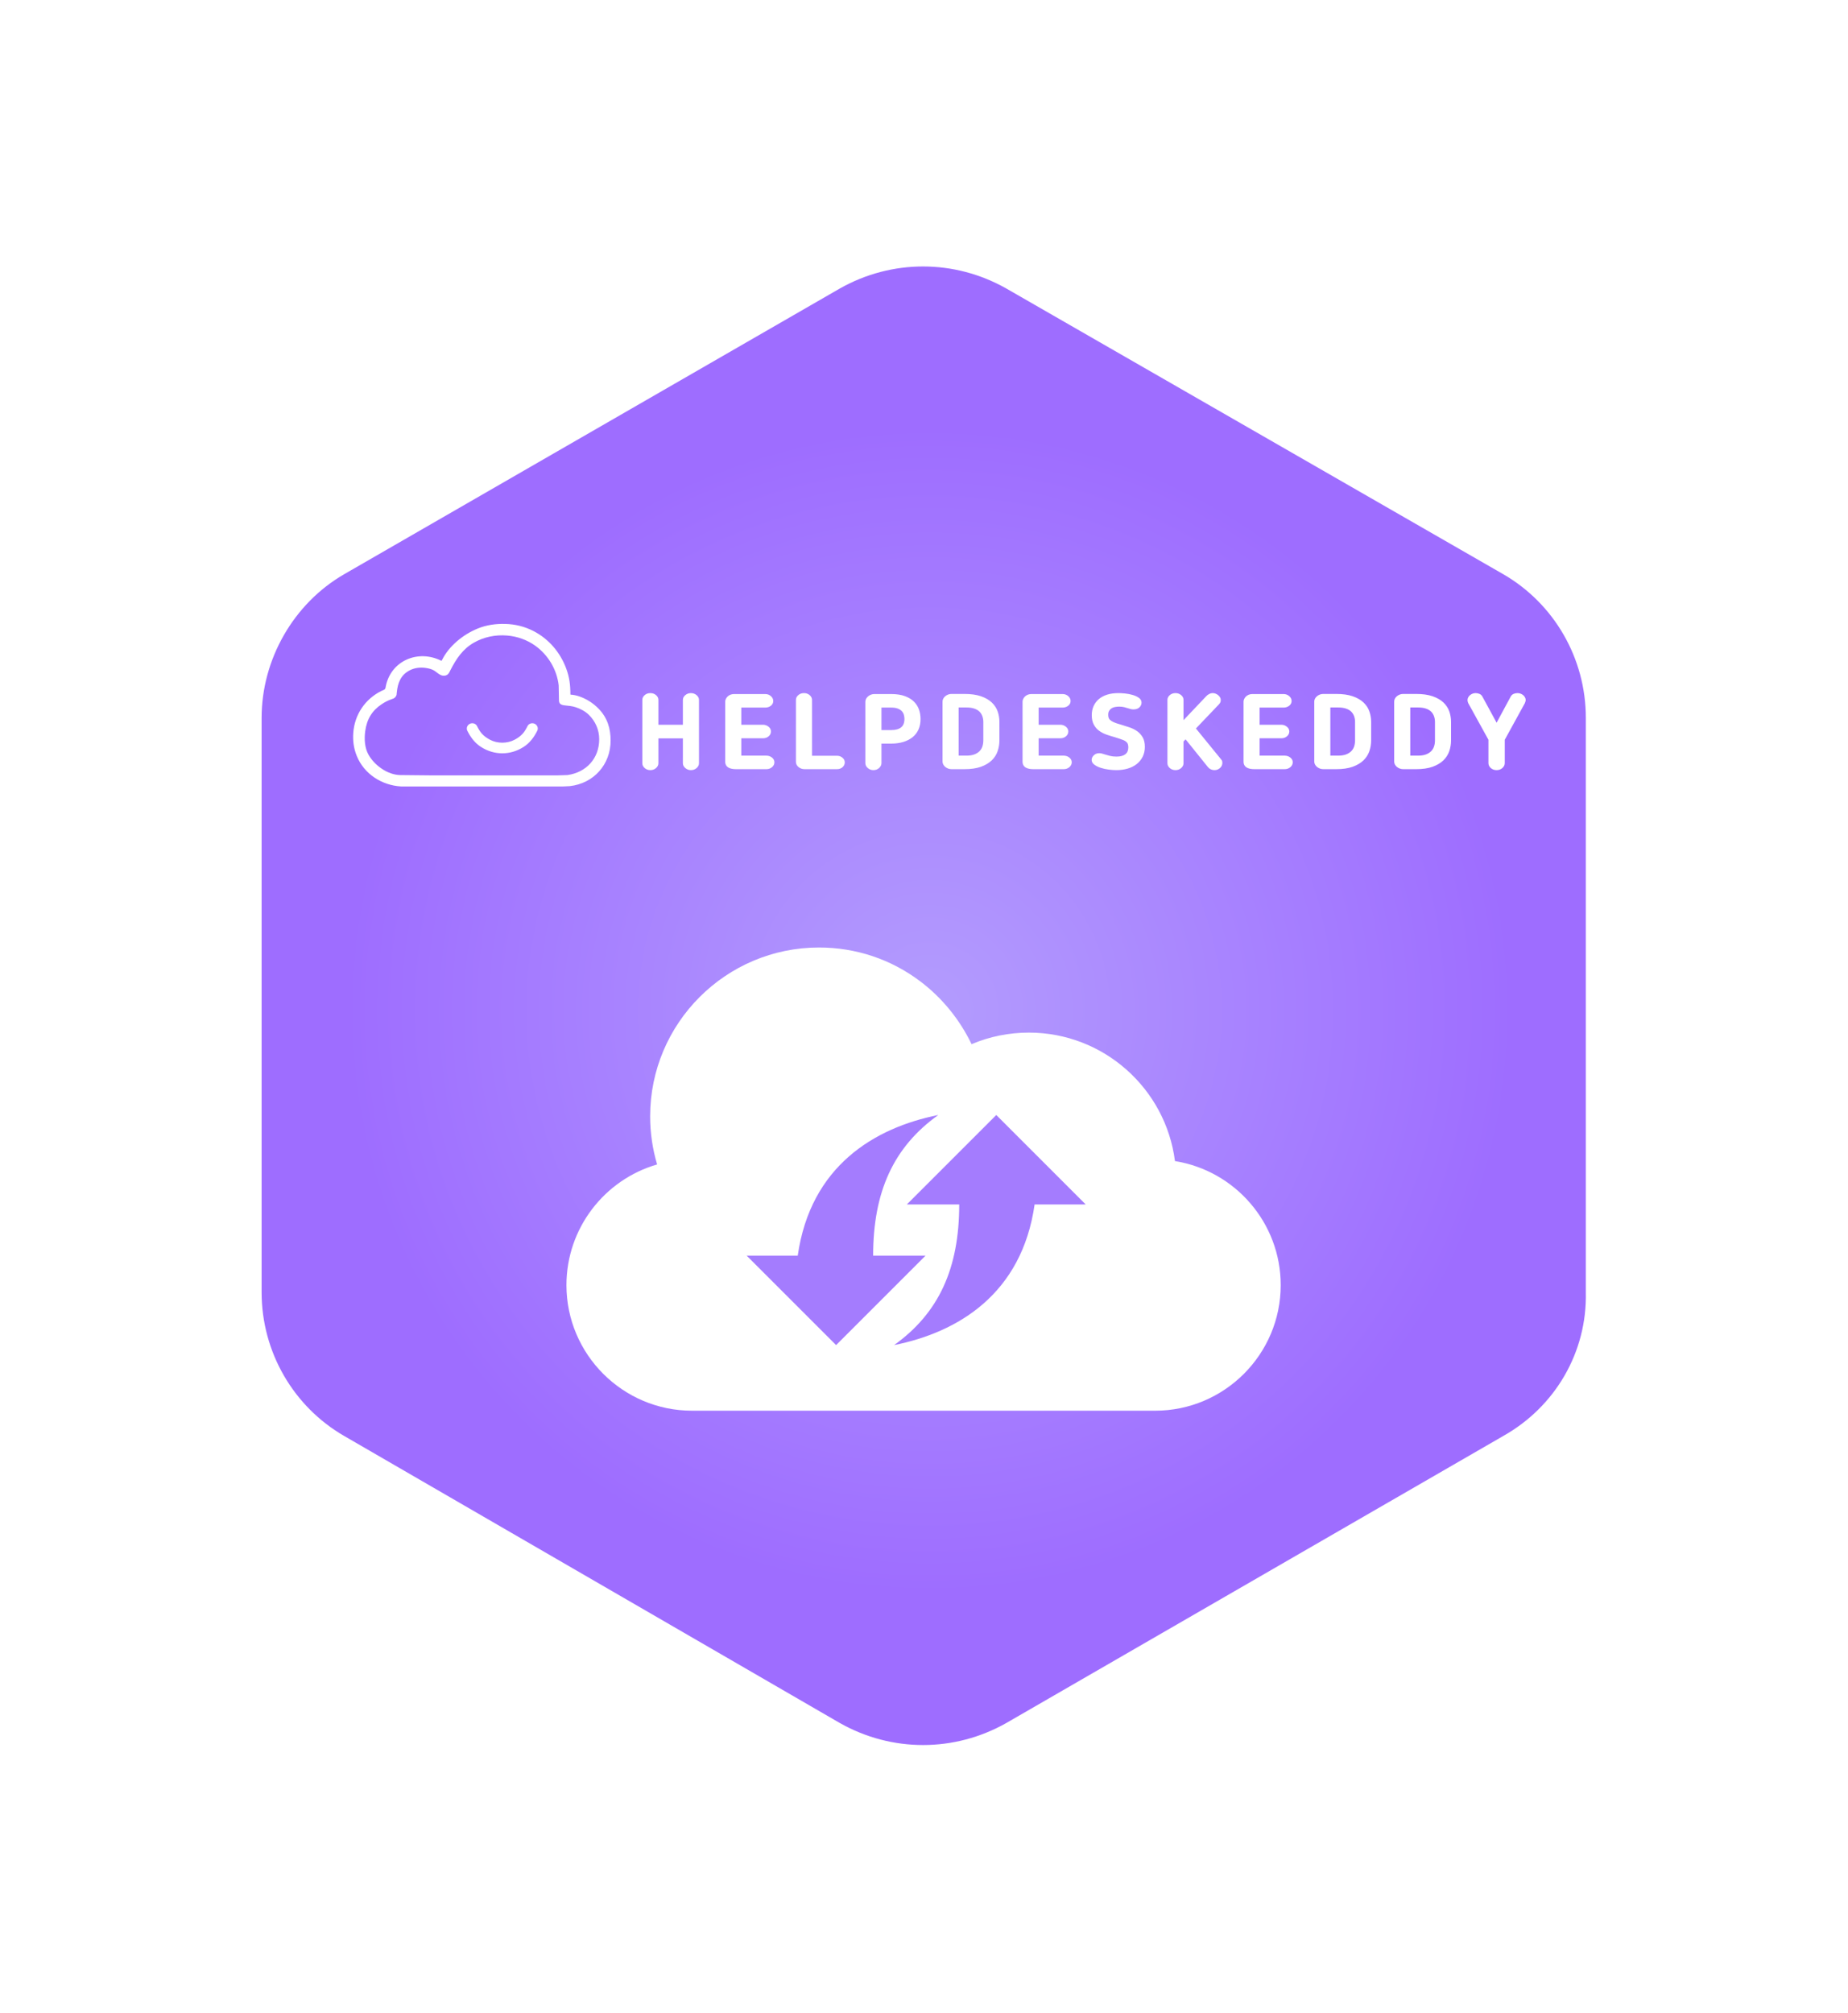
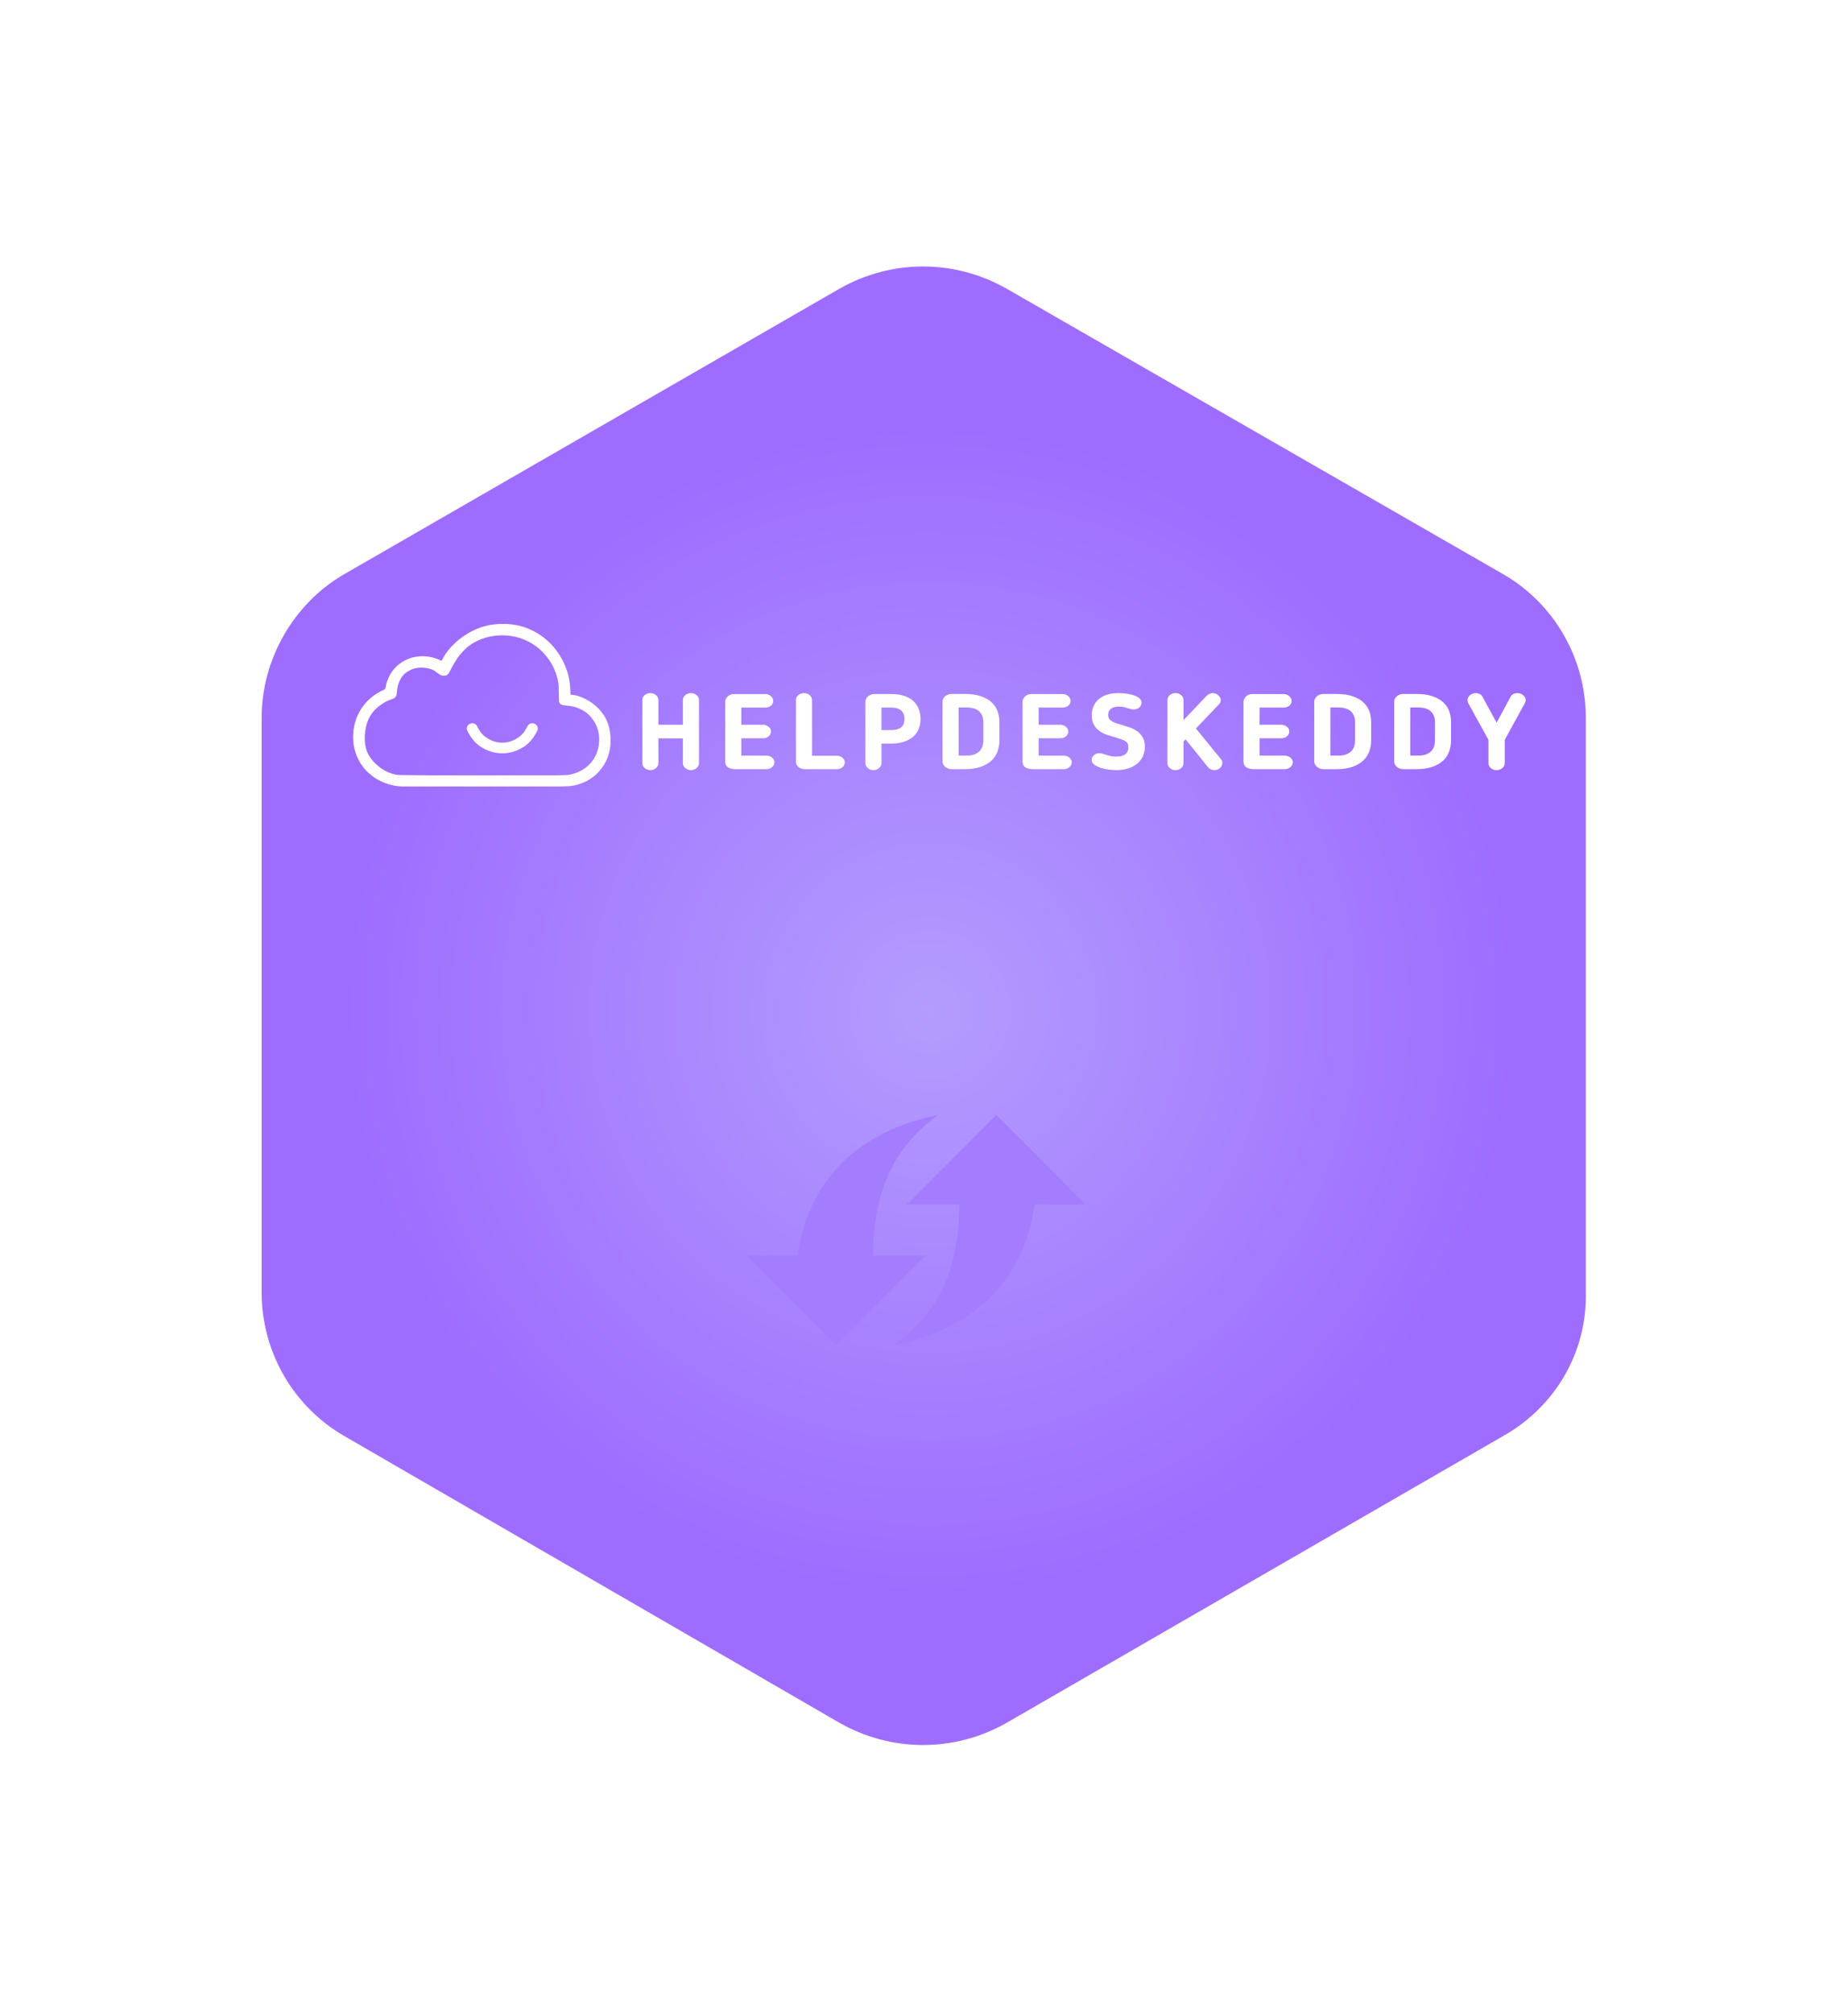
<svg xmlns="http://www.w3.org/2000/svg" width="157" height="171" viewBox="0 0 157 171" fill="none">
  <g filter="url(#filter0_d_603_2)">
    <path d="M127.724 43.167L85.48 18.882C81.075 16.397 75.766 16.397 71.361 18.882L29.229 43.167C24.937 45.652 22.226 50.396 22.226 55.366V104.162C22.226 109.244 24.937 113.876 29.229 116.36L71.361 140.758C75.766 143.243 81.075 143.243 85.48 140.758L127.724 116.36C132.129 113.876 134.84 109.244 134.727 104.162V55.366C134.727 50.283 132.016 45.652 127.724 43.167Z" fill="url(#paint0_radial_603_2)" />
-     <path d="M55.827 93.301C55.436 91.986 55.234 90.611 55.234 89.213C55.234 81.307 61.67 74.872 69.575 74.872C72.716 74.872 75.703 75.867 78.203 77.763C80.052 79.162 81.546 81.011 82.541 83.085C84.07 82.433 85.729 82.101 87.412 82.101C93.765 82.101 99.039 86.866 99.821 93.017C104.906 93.823 108.805 98.244 108.805 103.553C108.805 109.432 104.017 114.22 98.138 114.22H58.79C52.911 114.22 48.123 109.432 48.123 103.553C48.123 98.718 51.359 94.593 55.827 93.301Z" fill="white" />
    <path d="M67.774 101.049H63.433L71.032 108.647L78.63 101.049H74.179C74.179 95.617 75.914 91.817 79.713 89.101C74.289 90.184 68.857 93.442 67.774 101.049Z" fill="#A47CFE" />
    <path d="M87.897 96.7H92.238L84.64 89.101L77.041 96.7H81.492C81.492 102.132 79.757 105.931 75.958 108.647C81.382 107.564 86.814 104.307 87.897 96.7Z" fill="#A47CFE" />
  </g>
  <path d="M59.383 64.835C59.383 64.991 59.316 65.129 59.182 65.246C59.049 65.364 58.888 65.423 58.699 65.423C58.517 65.423 58.357 65.364 58.221 65.246C58.084 65.129 58.016 64.991 58.016 64.835V62.725H55.936V64.835C55.936 64.991 55.869 65.129 55.736 65.246C55.602 65.364 55.441 65.423 55.252 65.423C55.063 65.423 54.902 65.364 54.769 65.246C54.636 65.129 54.569 64.991 54.569 64.835V59.458C54.569 59.301 54.636 59.165 54.769 59.051C54.902 58.936 55.063 58.879 55.252 58.879C55.441 58.879 55.602 58.936 55.736 59.051C55.869 59.165 55.936 59.301 55.936 59.458V61.567H58.016V59.458C58.016 59.301 58.084 59.165 58.221 59.051C58.357 58.936 58.517 58.879 58.699 58.879C58.881 58.879 59.041 58.936 59.178 59.051C59.314 59.165 59.383 59.301 59.383 59.458V64.835ZM65.791 64.753C65.791 64.916 65.724 65.055 65.591 65.169C65.457 65.284 65.296 65.341 65.107 65.341H62.52C62.402 65.341 62.288 65.331 62.178 65.31C62.067 65.289 61.969 65.254 61.885 65.206C61.8 65.157 61.733 65.091 61.685 65.006C61.636 64.922 61.611 64.819 61.611 64.699V59.603C61.611 59.524 61.631 59.446 61.67 59.367C61.709 59.289 61.761 59.22 61.826 59.159C61.891 59.099 61.969 59.051 62.061 59.014C62.152 58.978 62.253 58.96 62.363 58.96H65.01C65.198 58.96 65.359 59.019 65.493 59.137C65.626 59.254 65.693 59.392 65.693 59.548C65.693 59.712 65.626 59.846 65.493 59.951C65.359 60.057 65.198 60.11 65.01 60.11H62.978V61.567H64.824C64.993 61.567 65.148 61.621 65.288 61.73C65.428 61.839 65.498 61.974 65.498 62.137C65.498 62.3 65.433 62.437 65.302 62.549C65.172 62.661 65.013 62.717 64.824 62.717H62.978V64.192H65.107C65.289 64.192 65.449 64.246 65.586 64.355C65.722 64.463 65.791 64.596 65.791 64.753ZM71.769 64.762C71.769 64.925 71.706 65.062 71.579 65.174C71.452 65.285 71.294 65.341 71.105 65.341H68.352C68.156 65.341 67.985 65.281 67.839 65.16C67.692 65.04 67.619 64.892 67.619 64.717V59.458C67.619 59.301 67.686 59.165 67.819 59.051C67.953 58.936 68.114 58.879 68.303 58.879C68.492 58.879 68.653 58.936 68.786 59.051C68.919 59.165 68.986 59.301 68.986 59.458V64.201H71.105C71.281 64.201 71.435 64.255 71.569 64.364C71.702 64.472 71.769 64.605 71.769 64.762ZM74.886 63.169V64.825C74.886 64.982 74.82 65.121 74.686 65.242C74.553 65.362 74.392 65.423 74.203 65.423C74.021 65.423 73.861 65.364 73.725 65.246C73.588 65.129 73.519 64.988 73.519 64.825V59.612C73.519 59.521 73.541 59.437 73.583 59.358C73.625 59.28 73.68 59.212 73.749 59.155C73.817 59.097 73.897 59.051 73.988 59.014C74.079 58.978 74.177 58.96 74.281 58.96H75.716C76.172 58.96 76.559 59.019 76.878 59.137C77.197 59.254 77.454 59.411 77.65 59.607C77.845 59.803 77.987 60.028 78.075 60.282C78.162 60.535 78.206 60.801 78.206 61.078C78.206 61.416 78.148 61.715 78.031 61.974C77.913 62.234 77.746 62.451 77.528 62.626C77.31 62.801 77.048 62.935 76.742 63.029C76.436 63.122 76.094 63.169 75.716 63.169H74.886ZM74.886 62.02H75.716C76.088 62.02 76.367 61.943 76.556 61.789C76.745 61.635 76.839 61.395 76.839 61.069C76.839 60.955 76.823 60.84 76.79 60.725C76.758 60.611 76.701 60.508 76.62 60.417C76.538 60.327 76.424 60.253 76.278 60.196C76.131 60.138 75.944 60.11 75.716 60.11H74.886V62.02ZM84.907 62.888C84.907 63.208 84.857 63.516 84.756 63.812C84.655 64.107 84.487 64.368 84.253 64.595C84.019 64.821 83.713 65.002 83.335 65.138C82.958 65.273 82.492 65.341 81.939 65.341H80.835C80.731 65.341 80.634 65.323 80.543 65.287C80.451 65.251 80.372 65.204 80.303 65.147C80.235 65.089 80.18 65.022 80.137 64.943C80.095 64.865 80.074 64.78 80.074 64.69V59.603C80.074 59.512 80.095 59.428 80.137 59.349C80.18 59.271 80.235 59.203 80.303 59.146C80.372 59.088 80.451 59.042 80.543 59.005C80.634 58.969 80.731 58.951 80.835 58.951H81.939C82.492 58.951 82.958 59.016 83.335 59.146C83.713 59.276 84.019 59.45 84.253 59.671C84.487 59.891 84.655 60.144 84.756 60.431C84.857 60.718 84.907 61.018 84.907 61.332V62.888ZM83.54 61.332C83.54 61.163 83.514 61.003 83.462 60.852C83.41 60.701 83.329 60.57 83.218 60.458C83.107 60.347 82.959 60.259 82.774 60.196C82.588 60.132 82.365 60.101 82.105 60.101H81.441V64.192H82.105C82.372 64.192 82.596 64.157 82.779 64.088C82.961 64.018 83.109 63.925 83.223 63.807C83.337 63.69 83.418 63.552 83.467 63.395C83.516 63.238 83.54 63.069 83.54 62.888V61.332ZM91.052 64.753C91.052 64.916 90.985 65.055 90.852 65.169C90.718 65.284 90.557 65.341 90.368 65.341H87.781C87.663 65.341 87.549 65.331 87.439 65.31C87.328 65.289 87.231 65.254 87.146 65.206C87.061 65.157 86.995 65.091 86.946 65.006C86.897 64.922 86.873 64.819 86.873 64.699V59.603C86.873 59.524 86.892 59.446 86.931 59.367C86.97 59.289 87.022 59.22 87.087 59.159C87.152 59.099 87.231 59.051 87.322 59.014C87.413 58.978 87.514 58.96 87.624 58.96H90.27C90.459 58.96 90.62 59.019 90.754 59.137C90.887 59.254 90.954 59.392 90.954 59.548C90.954 59.712 90.887 59.846 90.754 59.951C90.62 60.057 90.459 60.11 90.27 60.11H88.24V61.567H90.085C90.254 61.567 90.409 61.621 90.549 61.73C90.689 61.839 90.759 61.974 90.759 62.137C90.759 62.3 90.694 62.437 90.563 62.549C90.433 62.661 90.274 62.717 90.085 62.717H88.24V64.192H90.368C90.55 64.192 90.71 64.246 90.847 64.355C90.983 64.463 91.052 64.596 91.052 64.753ZM95.858 63.495C95.858 63.29 95.814 63.145 95.727 63.06C95.639 62.976 95.549 62.916 95.458 62.879C95.354 62.837 95.242 62.796 95.121 62.757C95.001 62.718 94.875 62.677 94.745 62.635C94.504 62.569 94.265 62.495 94.028 62.413C93.79 62.332 93.577 62.223 93.388 62.087C93.199 61.952 93.046 61.777 92.929 61.562C92.812 61.348 92.753 61.078 92.753 60.752C92.753 60.463 92.807 60.202 92.914 59.969C93.022 59.737 93.173 59.539 93.368 59.377C93.564 59.214 93.801 59.09 94.081 59.005C94.361 58.921 94.674 58.879 95.019 58.879C95.162 58.879 95.344 58.889 95.565 58.91C95.787 58.931 96.003 58.972 96.215 59.033C96.426 59.093 96.607 59.176 96.757 59.282C96.906 59.387 96.981 59.524 96.981 59.693C96.981 59.844 96.921 59.977 96.801 60.092C96.68 60.206 96.513 60.264 96.298 60.264C96.207 60.264 96.125 60.253 96.054 60.232C95.982 60.211 95.904 60.188 95.819 60.164C95.728 60.134 95.624 60.104 95.507 60.074C95.39 60.043 95.246 60.028 95.077 60.028C94.96 60.028 94.844 60.039 94.731 60.06C94.617 60.081 94.517 60.119 94.433 60.173C94.348 60.227 94.28 60.298 94.228 60.386C94.176 60.473 94.15 60.583 94.15 60.716C94.15 60.915 94.197 61.057 94.291 61.142C94.385 61.226 94.475 61.286 94.56 61.323C94.69 61.383 94.812 61.431 94.926 61.467C95.04 61.504 95.152 61.537 95.263 61.567C95.504 61.639 95.743 61.716 95.98 61.798C96.218 61.879 96.431 61.988 96.62 62.124C96.809 62.259 96.963 62.433 97.084 62.644C97.204 62.855 97.264 63.121 97.264 63.441C97.264 63.754 97.203 64.035 97.079 64.282C96.955 64.53 96.786 64.738 96.571 64.907C96.356 65.076 96.101 65.204 95.805 65.292C95.508 65.379 95.185 65.423 94.833 65.423C94.651 65.423 94.439 65.408 94.198 65.377C93.957 65.347 93.73 65.298 93.515 65.228C93.3 65.159 93.118 65.068 92.968 64.957C92.818 64.845 92.743 64.711 92.743 64.554C92.743 64.409 92.805 64.278 92.929 64.16C93.053 64.043 93.206 63.984 93.388 63.984C93.46 63.984 93.536 63.994 93.617 64.015C93.699 64.036 93.785 64.062 93.876 64.092C93.993 64.129 94.132 64.168 94.291 64.21C94.451 64.252 94.635 64.273 94.843 64.273C95.181 64.273 95.435 64.207 95.605 64.074C95.774 63.941 95.858 63.748 95.858 63.495ZM101.602 61.884L103.741 64.509C103.793 64.569 103.824 64.623 103.834 64.671C103.843 64.72 103.848 64.768 103.848 64.816C103.848 64.883 103.834 64.952 103.804 65.025C103.775 65.097 103.731 65.162 103.672 65.219C103.614 65.276 103.544 65.325 103.462 65.364C103.381 65.403 103.288 65.423 103.184 65.423C102.95 65.423 102.761 65.335 102.618 65.16L100.724 62.807L100.548 62.988V64.835C100.548 64.991 100.481 65.129 100.348 65.246C100.214 65.364 100.053 65.423 99.864 65.423C99.675 65.423 99.514 65.364 99.381 65.246C99.248 65.129 99.181 64.991 99.181 64.835V59.458C99.181 59.301 99.248 59.165 99.381 59.051C99.514 58.936 99.675 58.879 99.864 58.879C100.053 58.879 100.214 58.936 100.348 59.051C100.481 59.165 100.548 59.301 100.548 59.458V61.178L102.481 59.141C102.54 59.075 102.619 59.014 102.72 58.96C102.821 58.906 102.927 58.879 103.038 58.879C103.109 58.879 103.186 58.894 103.267 58.924C103.349 58.954 103.422 58.996 103.487 59.051C103.552 59.105 103.606 59.167 103.648 59.236C103.69 59.306 103.711 59.38 103.711 59.458C103.711 59.524 103.703 59.585 103.687 59.639C103.671 59.693 103.624 59.763 103.545 59.847L101.602 61.884ZM109.827 64.753C109.827 64.916 109.76 65.055 109.626 65.169C109.493 65.284 109.332 65.341 109.143 65.341H106.555C106.438 65.341 106.324 65.331 106.214 65.31C106.103 65.289 106.005 65.254 105.921 65.206C105.836 65.157 105.769 65.091 105.721 65.006C105.672 64.922 105.647 64.819 105.647 64.699V59.603C105.647 59.524 105.667 59.446 105.706 59.367C105.745 59.289 105.797 59.22 105.862 59.159C105.927 59.099 106.005 59.051 106.097 59.014C106.188 58.978 106.289 58.96 106.399 58.96H109.045C109.234 58.96 109.395 59.019 109.529 59.137C109.662 59.254 109.729 59.392 109.729 59.548C109.729 59.712 109.662 59.846 109.529 59.951C109.395 60.057 109.234 60.11 109.045 60.11H107.014V61.567H108.86C109.029 61.567 109.184 61.621 109.324 61.73C109.464 61.839 109.534 61.974 109.534 62.137C109.534 62.3 109.469 62.437 109.338 62.549C109.208 62.661 109.049 62.717 108.86 62.717H107.014V64.192H109.143C109.325 64.192 109.485 64.246 109.622 64.355C109.758 64.463 109.827 64.596 109.827 64.753ZM116.488 62.888C116.488 63.208 116.438 63.516 116.337 63.812C116.236 64.107 116.069 64.368 115.834 64.595C115.6 64.821 115.294 65.002 114.916 65.138C114.539 65.273 114.073 65.341 113.52 65.341H112.417C112.313 65.341 112.215 65.323 112.124 65.287C112.033 65.251 111.953 65.204 111.885 65.147C111.816 65.089 111.761 65.022 111.719 64.943C111.676 64.865 111.655 64.78 111.655 64.69V59.603C111.655 59.512 111.676 59.428 111.719 59.349C111.761 59.271 111.816 59.203 111.885 59.146C111.953 59.088 112.033 59.042 112.124 59.005C112.215 58.969 112.313 58.951 112.417 58.951H113.52C114.073 58.951 114.539 59.016 114.916 59.146C115.294 59.276 115.6 59.45 115.834 59.671C116.069 59.891 116.236 60.144 116.337 60.431C116.438 60.718 116.488 61.018 116.488 61.332V62.888ZM115.121 61.332C115.121 61.163 115.095 61.003 115.043 60.852C114.991 60.701 114.91 60.57 114.799 60.458C114.689 60.347 114.54 60.259 114.355 60.196C114.169 60.132 113.946 60.101 113.686 60.101H113.022V64.192H113.686C113.953 64.192 114.178 64.157 114.36 64.088C114.542 64.018 114.69 63.925 114.804 63.807C114.918 63.69 114.999 63.552 115.048 63.395C115.097 63.238 115.121 63.069 115.121 62.888V61.332ZM123.277 62.888C123.277 63.208 123.227 63.516 123.126 63.812C123.025 64.107 122.857 64.368 122.623 64.595C122.389 64.821 122.083 65.002 121.705 65.138C121.328 65.273 120.862 65.341 120.309 65.341H119.206C119.101 65.341 119.004 65.323 118.913 65.287C118.821 65.251 118.742 65.204 118.673 65.147C118.605 65.089 118.55 65.022 118.507 64.943C118.465 64.865 118.444 64.78 118.444 64.69V59.603C118.444 59.512 118.465 59.428 118.507 59.349C118.55 59.271 118.605 59.203 118.673 59.146C118.742 59.088 118.821 59.042 118.913 59.005C119.004 58.969 119.101 58.951 119.206 58.951H120.309C120.862 58.951 121.328 59.016 121.705 59.146C122.083 59.276 122.389 59.45 122.623 59.671C122.857 59.891 123.025 60.144 123.126 60.431C123.227 60.718 123.277 61.018 123.277 61.332V62.888ZM121.91 61.332C121.91 61.163 121.884 61.003 121.832 60.852C121.78 60.701 121.699 60.57 121.588 60.458C121.477 60.347 121.329 60.259 121.144 60.196C120.958 60.132 120.735 60.101 120.475 60.101H119.811V64.192H120.475C120.742 64.192 120.966 64.157 121.149 64.088C121.331 64.018 121.479 63.925 121.593 63.807C121.707 63.69 121.788 63.552 121.837 63.395C121.886 63.238 121.91 63.069 121.91 62.888V61.332ZM127.147 65.423C126.951 65.423 126.787 65.364 126.653 65.246C126.52 65.129 126.453 64.988 126.453 64.825V62.843L124.735 59.73C124.722 59.699 124.709 59.66 124.696 59.612C124.683 59.564 124.676 59.515 124.676 59.467C124.676 59.389 124.696 59.313 124.735 59.241C124.774 59.168 124.826 59.105 124.891 59.051C124.956 58.996 125.029 58.954 125.111 58.924C125.192 58.894 125.278 58.879 125.369 58.879C125.474 58.879 125.578 58.9 125.682 58.942C125.786 58.984 125.867 59.054 125.926 59.15L127.147 61.395L128.357 59.15C128.416 59.054 128.497 58.984 128.601 58.942C128.706 58.9 128.813 58.879 128.924 58.879C129.008 58.879 129.093 58.894 129.178 58.924C129.262 58.954 129.337 58.996 129.402 59.051C129.467 59.105 129.519 59.168 129.558 59.241C129.597 59.313 129.617 59.389 129.617 59.467C129.617 59.509 129.609 59.553 129.593 59.598C129.576 59.644 129.562 59.687 129.549 59.73L127.84 62.843V64.825C127.84 64.982 127.773 65.121 127.64 65.242C127.506 65.362 127.342 65.423 127.147 65.423ZM39.715 62.101C39.987 62.644 40.346 63.124 40.87 63.457C41.996 64.173 43.35 64.173 44.475 63.457C44.999 63.124 45.359 62.644 45.631 62.101C45.756 61.884 45.663 61.633 45.479 61.514C45.268 61.377 44.941 61.435 44.823 61.671C44.708 61.901 44.583 62.125 44.414 62.317C44.221 62.536 43.977 62.704 43.72 62.84C43.084 63.176 42.261 63.176 41.626 62.84C41.369 62.704 41.125 62.536 40.932 62.317C40.763 62.125 40.637 61.901 40.522 61.671C40.405 61.435 40.078 61.377 39.867 61.514C39.683 61.633 39.59 61.884 39.715 62.101ZM40.581 53.396C39.32 53.909 38.137 54.899 37.563 56.048C37.554 56.066 37.545 56.084 37.536 56.101C37.522 56.124 37.51 56.136 37.482 56.128C35.531 55.153 33.214 56.107 32.774 58.308C32.769 58.338 32.764 58.369 32.759 58.399C32.736 58.534 32.683 58.575 32.562 58.627C32.507 58.651 32.45 58.671 32.395 58.699C31.006 59.393 30.126 60.713 30.013 62.252C29.964 62.926 30.049 63.571 30.308 64.213C30.931 65.756 32.441 66.714 34.065 66.809C38.657 66.809 43.249 66.809 47.84 66.809C48.029 66.8 48.217 66.791 48.405 66.782C50.429 66.558 51.876 64.955 51.876 62.91C51.876 61.894 51.606 60.983 50.873 60.223C50.388 59.721 49.819 59.361 49.178 59.147C48.936 59.067 48.708 59.026 48.459 59.007C48.459 58.212 48.385 57.547 48.099 56.779C47.59 55.413 46.62 54.281 45.336 53.615C44.572 53.219 43.763 53.022 42.907 53.002C42.102 52.983 41.33 53.091 40.581 53.396ZM33.279 59.395C33.336 59.376 33.392 59.357 33.447 59.33C33.569 59.269 33.646 59.161 33.689 59.034C33.696 58.959 33.704 58.883 33.712 58.807C33.791 58.035 34.032 57.35 34.795 56.951C35.201 56.738 35.681 56.668 36.171 56.742C36.804 56.837 36.928 57.001 37.195 57.192C37.354 57.306 37.5 57.403 37.698 57.404C37.793 57.405 37.87 57.388 37.938 57.354C38.123 57.262 38.162 57.134 38.249 56.963C38.767 55.95 39.314 55.136 40.259 54.595C41.117 54.104 42.11 53.906 43.09 53.989C43.941 54.06 44.782 54.356 45.476 54.855C46.563 55.636 47.314 56.877 47.464 58.227C47.473 58.675 47.482 59.124 47.49 59.572C47.511 59.737 47.622 59.855 47.813 59.895C47.867 59.904 47.921 59.913 47.975 59.922C48.302 59.955 48.605 59.979 48.921 60.083C49.328 60.217 49.722 60.429 50.022 60.72C50.589 61.271 50.907 62.012 50.907 62.797C50.907 64.429 49.809 65.613 48.217 65.841C47.948 65.85 47.679 65.859 47.41 65.868C43.798 65.868 40.186 65.868 36.575 65.868C35.721 65.859 34.867 65.851 34.014 65.842C32.941 65.832 31.812 65.021 31.302 64.102C30.984 63.53 30.937 62.799 31.026 62.124C31.163 61.077 31.625 60.353 32.427 59.822C32.696 59.644 32.975 59.495 33.279 59.395Z" fill="white" />
  <defs>
    <filter id="filter0_d_603_2" x="0.199" y="0.61" width="156.559" height="169.658" filterUnits="userSpaceOnUse" color-interpolation-filters="sRGB">
      <feFlood flood-opacity="0" result="BackgroundImageFix" />
      <feColorMatrix in="SourceAlpha" type="matrix" values="0 0 0 0 0 0 0 0 0 0 0 0 0 0 0 0 0 0 127 0" result="hardAlpha" />
      <feOffset dy="5.619" />
      <feGaussianBlur stdDeviation="11.014" />
      <feColorMatrix type="matrix" values="0 0 0 0 0 0 0 0 0 0 0 0 0 0 0 0 0 0 0.21 0" />
      <feBlend mode="normal" in2="BackgroundImageFix" result="effect1_dropShadow_603_2" />
      <feBlend mode="normal" in="SourceGraphic" in2="effect1_dropShadow_603_2" result="shape" />
    </filter>
    <radialGradient id="paint0_radial_603_2" cx="0" cy="0" r="1" gradientUnits="userSpaceOnUse" gradientTransform="translate(78.996 80.235) scale(49.564)">
      <stop stop-color="#B39CFE" />
      <stop offset="1" stop-color="#9E6DFF" />
    </radialGradient>
  </defs>
</svg>